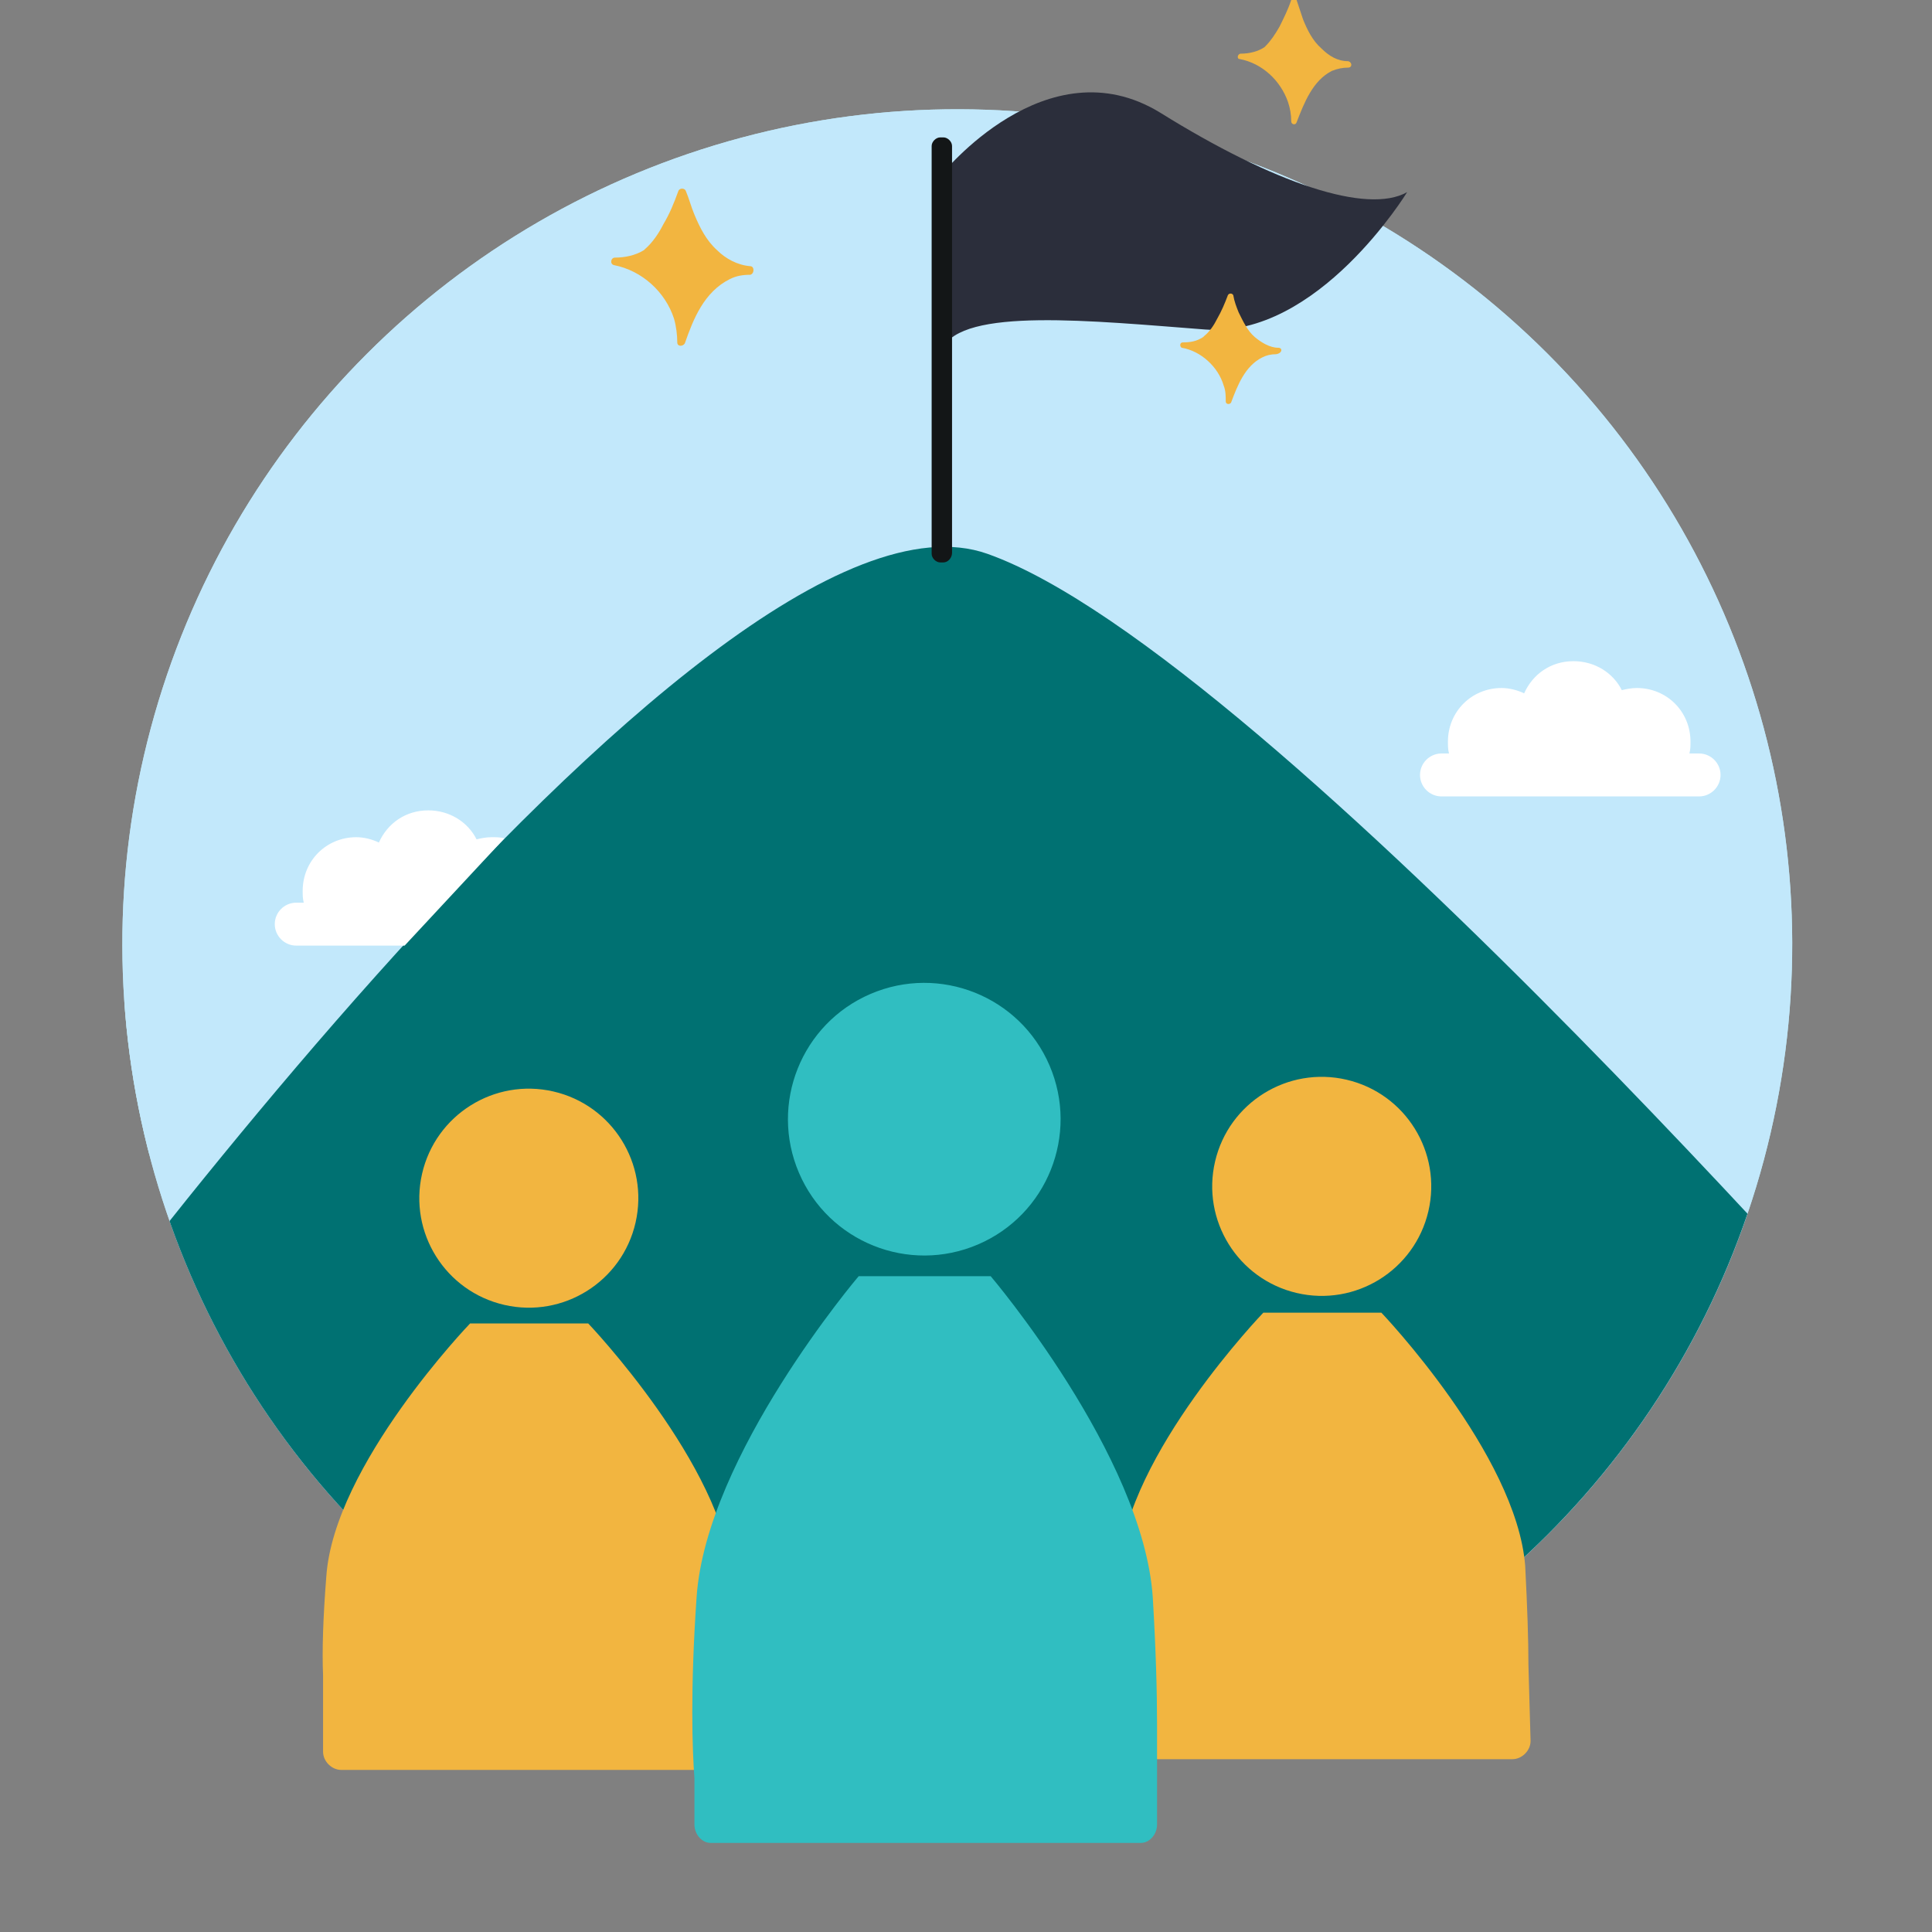
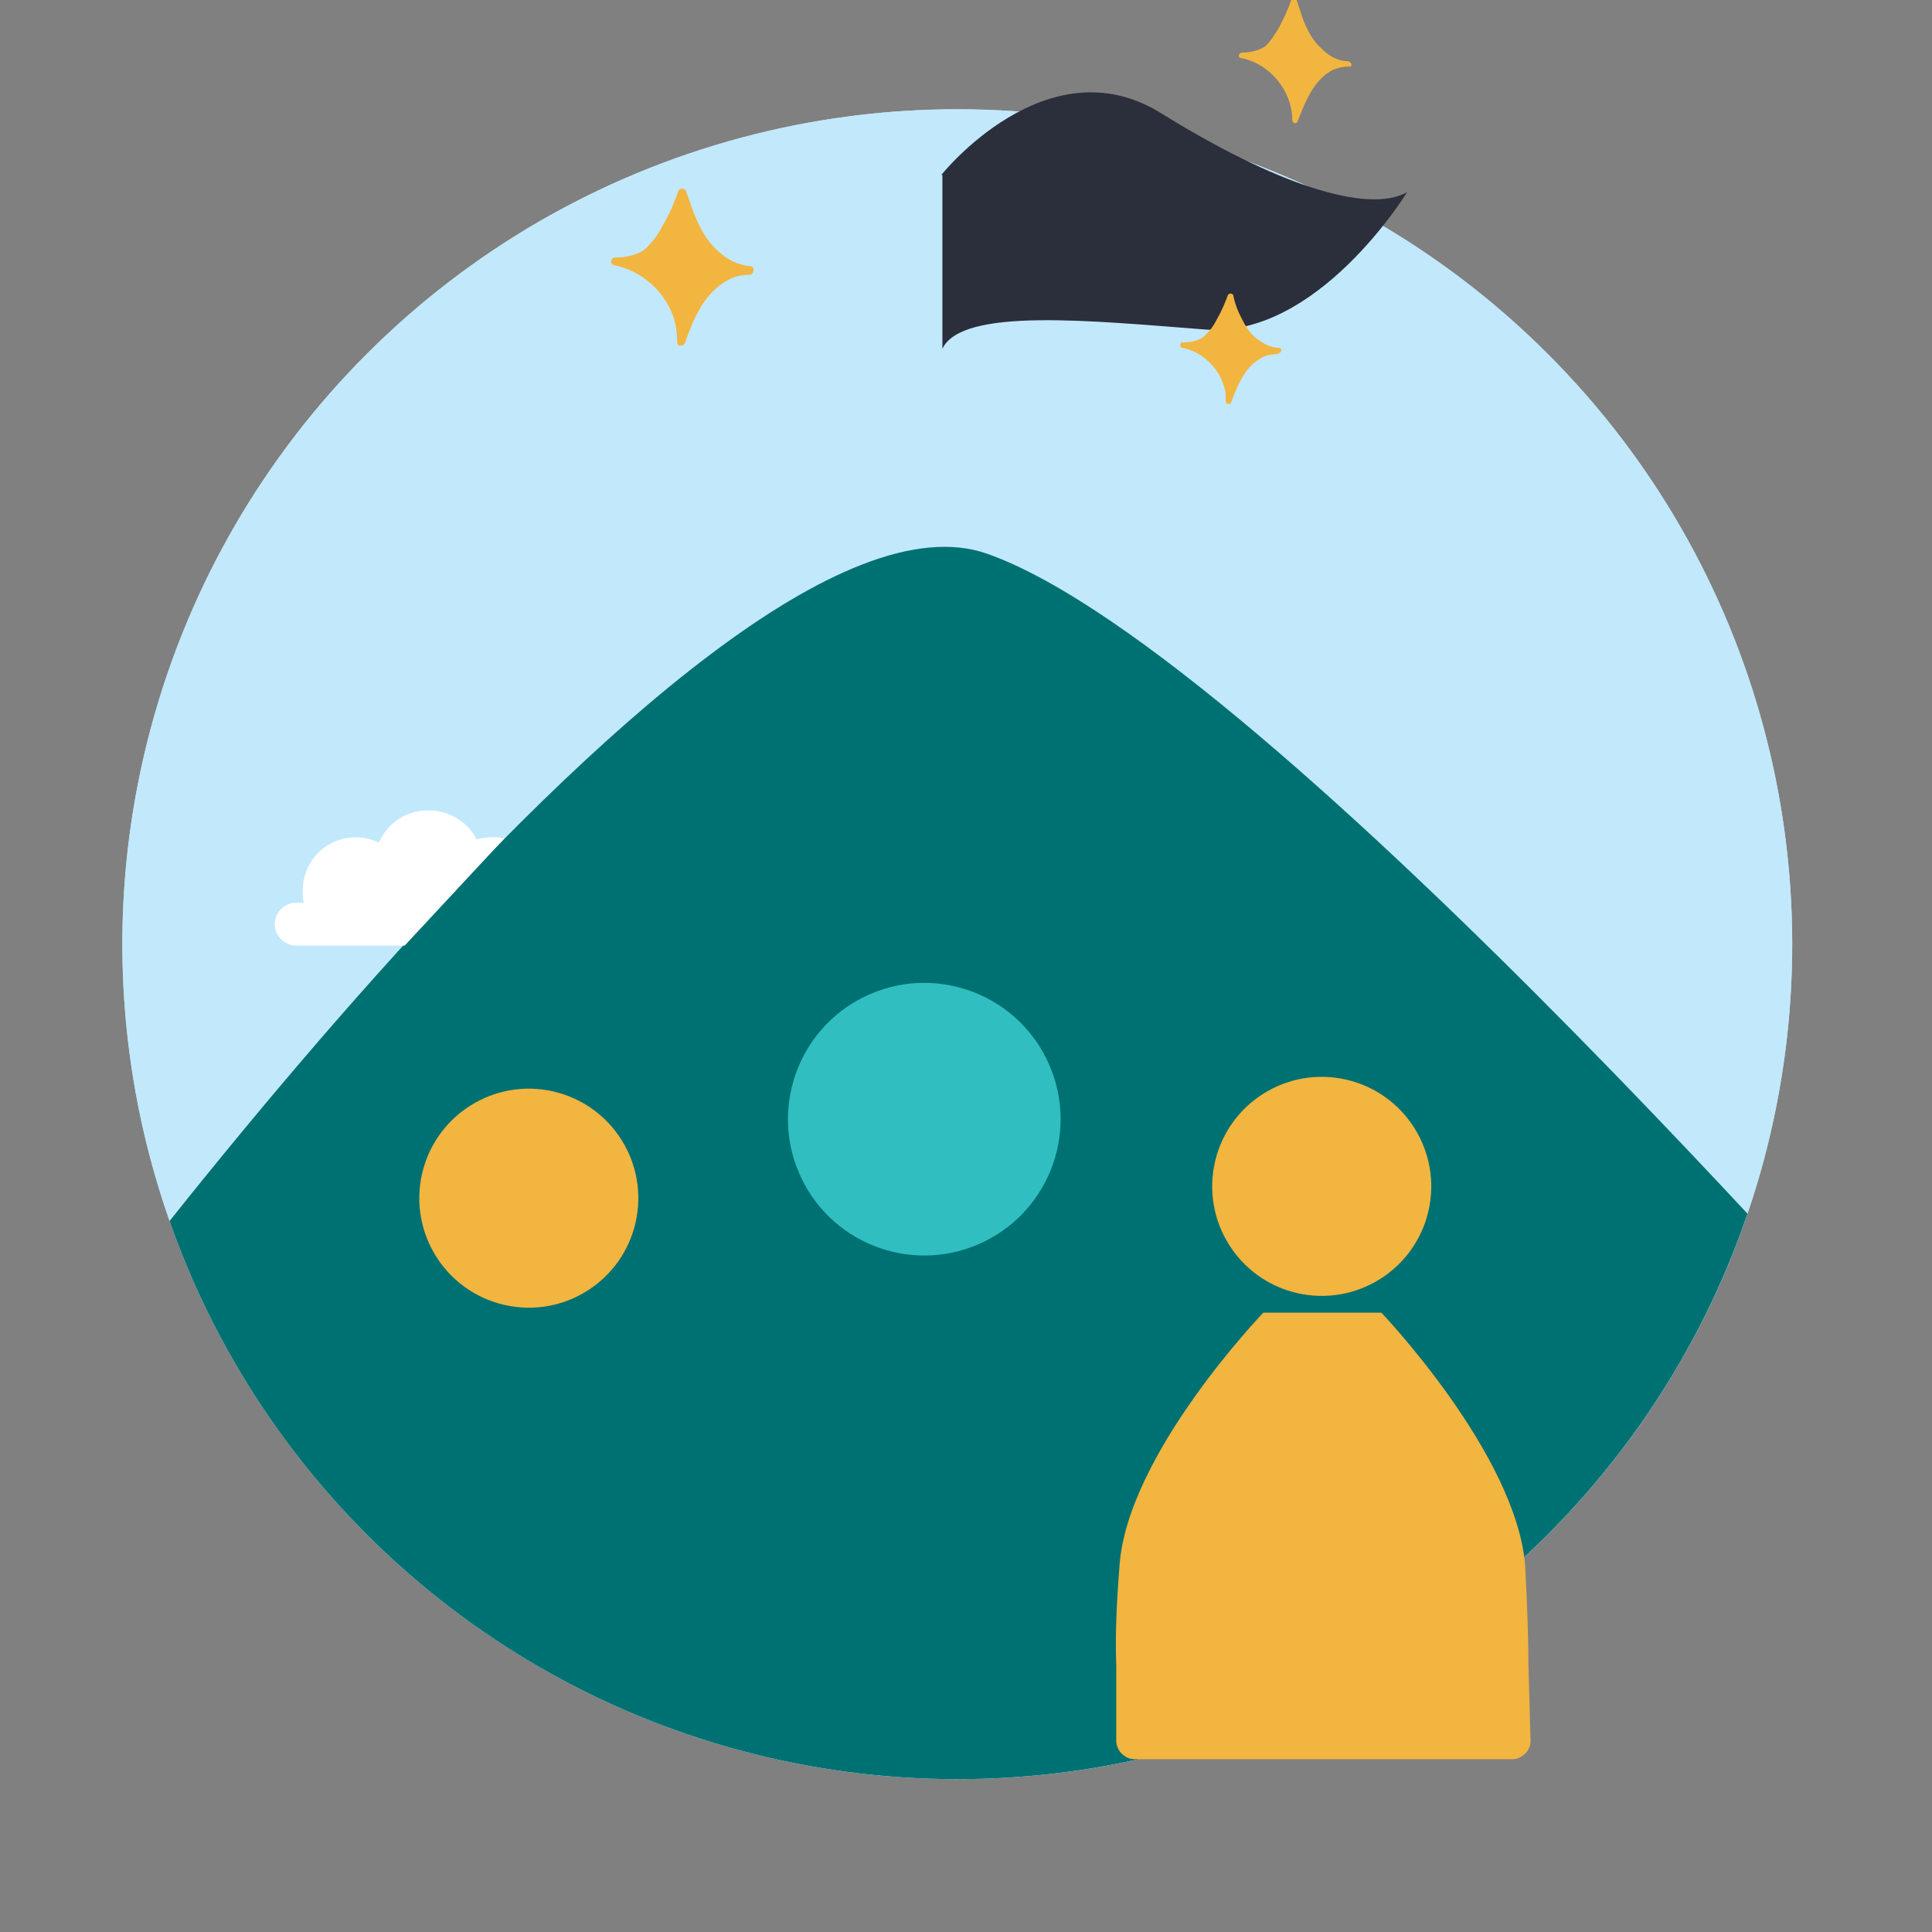
<svg xmlns="http://www.w3.org/2000/svg" xmlns:xlink="http://www.w3.org/1999/xlink" version="1.1" id="Layer_1" x="0px" y="0px" viewBox="0 0 180 180" style="enable-background:new 0 0 180 180;" xml:space="preserve">
  <rect x="0" y="0" width="180" height="180" fill="#808080" stroke="none" />
  <style type="text/css">
	.st0{opacity:0.7;fill:#B8E3EC;}
	.st1{opacity:0.7;fill:#71CCD6;}
	.st2{fill:#B8E3EC;}
	.st3{fill:#C2E8FB;}
	.st4{fill:#1B1E28;}
	.st5{fill:#00989A;}
	.st6{fill:#71CCD6;}
	.st7{fill:#FFFFFF;}
	.st8{fill:#EE6B65;}
	.st9{fill:#E46660;}
	.st10{fill:#F2B540;}
	.st11{fill:#F37C77;}
	.st12{fill:#4E546C;}
	.st13{fill:#73CCD6;}
	.st14{fill:#ED6C65;}
	.st15{fill:#FECD9B;}
	.st16{fill:#FAAB5A;}
	.st17{fill:#989898;}
	.st18{fill:#D4615A;}
	.st19{fill:#7D7D7D;}
	.st20{fill:#F7C058;}
	.st21{fill:#30BEC1;}
	.st22{fill:#DB9E82;}
	.st23{fill:#FBBD9A;}
	.st24{fill:#D49372;}
	.st25{fill:#FAAF83;}
	.st26{fill:#FBC29F;}
	.st27{fill:#05898B;}
	.st28{fill:#2B2E3B;}
	.st29{fill:#FFFDFB;}
	.st30{fill:#00ABAA;}
	.st31{fill:#F69322;}
	.st32{clip-path:url(#SVGID_2_);}
	.st33{fill:#5B6B6C;}
	.st34{fill:#0C0C0D;}
	.st35{fill:#FDB628;}
	.st36{fill:#434343;}
	.st37{opacity:0.69;}
	.st38{fill:#F2FAFB;}
	.st39{fill:#007172;}
	.st40{clip-path:url(#SVGID_4_);}
	.st41{fill:#131617;}
	.st42{fill:#DAD9D8;}
	.st43{fill:#393E4F;}
	.st44{fill:#727373;}
	.st45{fill:#838383;}
	.st46{fill:#444644;}
	.st47{opacity:0.34;}
	.st48{fill:#F38B20;}
	.st49{fill:#FCAF21;}
	.st50{fill:#438E49;}
	.st51{fill:#51B159;}
	.st52{fill:#7EC67E;}
	.st53{opacity:0.26;}
	.st54{fill:#2B582F;}
	.st55{fill:#D66059;}
	.st56{fill:#546161;}
	.st57{fill:#F79520;}
	.st58{fill:#EEBF97;}
	.st59{opacity:0.54;}
	.st60{fill:#FFE9BF;}
	.st61{fill:#FFF2D3;}
	.st62{fill:#C46328;}
	.st63{fill:#61BD64;}
	.st64{fill:#FCB24D;}
	.st65{fill:#454E50;}
	.st66{fill:#68787A;}
	.st67{fill:#B4BBBC;}
	.st68{fill:#2E2A26;}
	.st69{fill:#F0B98E;}
	.st70{fill:#E58325;}
	.st71{fill:#FCB222;}
	.st72{clip-path:url(#SVGID_6_);}
	.st73{fill:none;}
	.st74{fill:#313A3B;}
	.st75{fill:#96A0A0;}
	.st76{fill:#D2D6D6;}
	.st77{fill:#332716;}
	.st78{fill:#A5712A;}
	.st79{fill:#E4A938;}
	.st80{fill:#FFF2E4;}
	.st81{clip-path:url(#SVGID_8_);fill:#FAA73D;}
	.st82{fill:#003444;}
	.st83{fill:#FFD5A0;}
	.st84{fill:#00485D;}
	.st85{fill:#061516;}
	.st86{fill:#45C8F5;}
	.st87{fill:#59CAF0;}
	.st88{fill:#9BDCF9;}
	.st89{clip-path:url(#SVGID_10_);}
	.st90{fill:#0A1014;}
	.st91{fill:#FAA73D;}
	.st92{fill:#F47D44;}
	.st93{fill:#1C9CC2;}
	.st94{fill:#00526A;}
	.st95{fill:#006E8D;}
	.st96{fill:#121212;}
	.st97{fill:#0093BC;}
	.st98{fill:#FEDAB2;}
	.st99{fill:#04303E;}
	.st100{fill:#74D1F6;}
	.st101{fill:#85BFD6;}
	.st102{fill:#005D72;}
	.st103{fill:#FFF8EA;}
	.st104{fill:#00516D;}
	.st105{fill:#009BDC;}
	.st106{fill:#00C3F3;}
	.st107{fill:#D4D4D4;}
	.st108{fill:#008FB7;}
	.st109{fill:#F36C46;}
	.st110{fill:#F47D43;}
	.st111{fill:#DFF3FD;}
	.st112{fill:#F2FAFE;}
	.st113{fill:#D9F1FD;}
	.st114{fill:#97A3A4;}
	.st115{clip-path:url(#SVGID_12_);}
	.st116{fill:#8E5723;}
	.st117{fill:#264445;}
	.st118{fill:#E5F5FD;}
	.st119{fill:#62CCF3;}
	.st120{fill:#007C99;}
	.st121{fill:#FFECDA;}
	.st122{fill:#F79140;}
	.st123{fill:#FFCC3F;}
	.st124{fill:#1D4C5D;}
	.st125{fill:#1EC1E3;}
	.st126{fill:#B0D2E2;}
	.st127{fill:#FFF7F0;}
	.st128{fill:#F58043;}
	.st129{fill:#F58142;}
	.st130{fill:#FEC875;}
	.st131{opacity:0.5;}
	.st132{fill:#95D1EB;}
	.st133{fill:#42C3D3;}
	.st134{fill:#2E3544;}
	.st135{fill:#07212A;}
	.st136{fill:#D2D5D5;}
	.st137{fill:#51C9F1;}
	.st138{fill:#A9ABAE;}
	.st139{fill:#E7E8E8;}
	.st140{fill:#403F41;}
	.st141{clip-path:url(#SVGID_14_);fill:#3D3D3D;}
	.st142{fill:#FFDC37;}
	.st143{fill:#18C3F4;}
	.st144{fill:#005067;}
	.st145{fill:#006C89;}
	.st146{clip-path:url(#SVGID_16_);fill:#8E5723;}
	.st147{fill:#DCF2FD;}
	.st148{fill:#F47945;}
	.st149{fill:#BDE7FB;}
	.st150{fill:#F7FBFE;}
	.st151{fill:#0084BC;}
	.st152{fill:#FBAB3B;}
	.st153{fill:#FED8AA;}
	.st154{fill:#003B4A;}
	.st155{fill:#A7BAC1;}
	.st156{fill:#F68A42;}
	.st157{fill:#F78E40;}
	.st158{fill:#F37674;}
	.st159{fill:#EBEBEB;}
	.st160{fill:#D16035;}
	.st161{fill:#E6E6E6;}
	.st162{fill:#536263;}
	.st163{fill:#C65954;}
	.st164{fill:#FEDBB5;}
	.st165{fill:#F1F3F3;}
	.st166{fill:#004760;}
	.st167{fill:#F2F2F2;}
	.st168{fill:#B9B9B9;}
	.st169{fill:#A14542;}
	.st170{fill:#474E64;}
	.st171{fill:#FAAA5A;}
	.st172{fill:#D47428;}
	.st173{fill:#69787A;}
	.st174{fill:#31BEC2;}
	.st175{opacity:0.5;fill:#D47428;}
	.st176{fill:#D79F30;}
	.st177{fill:#0A0A0B;}
	.st178{fill:#F5928F;}
	.st179{fill:none;stroke:#007172;stroke-width:5;stroke-linecap:round;stroke-miterlimit:10;}
	.st180{fill:none;stroke:#007172;stroke-width:5;stroke-linecap:round;stroke-miterlimit:10;stroke-dasharray:4.2,6.301;}
	.st181{fill:none;stroke:#007172;stroke-width:5;stroke-linecap:round;stroke-miterlimit:10;stroke-dasharray:4,6;}
	.st182{opacity:0.5;fill:#F69322;}
	.st183{fill:#FECE9A;}
	.st184{fill:#FFF8EC;}
	.st185{fill:#CF965E;}
	.st186{fill:#945F37;}
	.st187{fill:#EFB440;}
	.st188{fill:#FCBB79;}
	.st189{fill:#FFEBD8;}
	.st190{fill:#C45853;}
	.st191{fill:#3E3F43;stroke:#3E3F43;stroke-width:2;stroke-miterlimit:10;}
	.st192{fill:#F08F2C;}
	.st193{fill:#FFD397;}
	.st194{clip-path:url(#SVGID_18_);}
	.st195{clip-path:url(#SVGID_20_);}
	.st196{fill:#FFD39A;}
	.st197{fill:#686A73;}
	.st198{fill:#E9F6FA;}
	.st199{fill:#BEC0C9;}
	.st200{fill:#F4CDA6;}
	.st201{fill:#8D5935;}
	.st202{fill:#E8E7E7;}
	.st203{fill:#CFCFCE;}
	.st204{fill:#5B5B5B;}
	.st205{fill:#96D7E0;}
	.st206{fill:#B7842C;}
	.st207{fill:#FFDFA1;}
	.st208{fill:#B8534E;}
	.st209{fill:#F8B0AE;}
	.st210{fill:none;stroke:#EE6B65;stroke-width:9;stroke-linecap:round;stroke-miterlimit:10;}
	.st211{fill:none;stroke:#EE6B65;stroke-width:14;stroke-miterlimit:10;}
	.st212{fill:#C8912D;}
	.st213{clip-path:url(#SVGID_24_);}
	.st214{fill:#F2B53E;}
	.st215{fill:#95D7E0;}
	.st216{fill:#A37659;}
	.st217{fill:none;stroke:#2B2E3B;stroke-width:2;stroke-miterlimit:10;}
	.st218{fill:#E6F5F8;}
	.st219{fill:#444F4F;}
	.st220{fill:none;stroke:#444F4F;stroke-width:4;stroke-miterlimit:10;}
	.st221{fill:none;stroke:#2B2E3B;stroke-width:6;stroke-linecap:round;stroke-miterlimit:10;}
</style>
  <g id="XMLID_1099_">
    <defs>
      <ellipse id="SVGID_17_" transform="matrix(0.707 -0.707 0.707 0.707 -36.092 88.817)" cx="89.2" cy="88" rx="77.8" ry="77.8" />
    </defs>
    <use xlink:href="#SVGID_17_" style="overflow:visible;fill:#B8E3EC;" />
    <clipPath id="SVGID_2_">
      <use xlink:href="#SVGID_17_" style="overflow:visible;" />
    </clipPath>
    <g id="XMLID_1101_" class="st32">
-       <path class="st2" d="M35.5,101.9h-1.2c0.1-0.5,0.2-1,0.2-1.6c0-4-3.2-7.2-7.2-7.2c-0.7,0-1.4,0.1-2,0.3c-1.2-2.3-3.6-3.9-6.4-3.9    c-2.9,0-5.5,1.8-6.6,4.3c-0.9-0.4-1.9-0.7-3-0.7c-4,0-7.2,3.2-7.2,7.2c0,0.5,0.1,1.1,0.2,1.6H1.2c-1.5,0-2.8,1.3-2.8,2.8    c0,1.5,1.3,2.8,2.8,2.8h34.3c1.5,0,2.8-1.3,2.8-2.8C38.3,103.1,37,101.9,35.5,101.9z" />
-     </g>
+       </g>
  </g>
  <g id="XMLID_1098_">
    <ellipse transform="matrix(0.707 -0.707 0.707 0.707 -36.092 88.817)" class="st3" cx="89.2" cy="88" rx="77.8" ry="77.8" />
  </g>
  <g>
    <defs>
      <ellipse id="SVGID_19_" transform="matrix(0.707 -0.707 0.707 0.707 -36.097 88.819)" cx="89.2" cy="88" rx="77.8" ry="77.8" />
    </defs>
    <clipPath id="SVGID_4_">
      <use xlink:href="#SVGID_19_" style="overflow:visible;" />
    </clipPath>
    <g id="XMLID_1097_" class="st40">
      <path class="st39" d="M-2.1,137.3c0,0,67.6-95.1,94.1-85.7c26.5,9.4,89.9,82.6,89.9,82.6l-92.5,40.5L-2.1,137.3z" />
    </g>
  </g>
  <g id="XMLID_1095_">
    <path class="st28" d="M87.7,16.3c0,0,9.8-12.3,20.4-5.8c10.6,6.6,19.3,9.5,23,7.4c0,0-8.3,13.6-18.8,12.8   c-10.5-0.8-22.7-2.1-24.5,1.8V16.3z" />
  </g>
  <g id="XMLID_1094_">
-     <path class="st41" d="M87.9,52.4h-0.3c-0.4,0-0.8-0.4-0.8-0.8V13.6c0-0.4,0.4-0.8,0.8-0.8h0.3c0.4,0,0.8,0.4,0.8,0.8v37.9   C88.7,52,88.3,52.4,87.9,52.4z" />
-   </g>
+     </g>
  <g id="XMLID_1093_">
-     <path class="st7" d="M158.3,70.2h-0.9c0.1-0.4,0.1-0.7,0.1-1.1c0-2.8-2.2-5-5-5c-0.5,0-1,0.1-1.4,0.2c-0.8-1.6-2.5-2.7-4.5-2.7   c-2.1,0-3.8,1.2-4.6,3c-0.6-0.3-1.4-0.5-2.1-0.5c-2.8,0-5,2.2-5,5c0,0.4,0,0.7,0.1,1.1h-0.7c-1.1,0-2,0.9-2,2s0.9,2,2,2h24   c1.1,0,2-0.9,2-2S159.4,70.2,158.3,70.2z" />
-   </g>
+     </g>
  <g id="XMLID_1092_">
    <path class="st7" d="M47,78.1c-0.4-0.1-0.8-0.1-1.2-0.1c-0.5,0-1,0.1-1.4,0.2c-0.8-1.6-2.5-2.7-4.5-2.7c-2.1,0-3.8,1.2-4.6,3   c-0.6-0.3-1.4-0.5-2.1-0.5c-2.8,0-5,2.2-5,5c0,0.4,0,0.7,0.1,1.1h-0.7c-1.1,0-2,0.9-2,2s0.9,2,2,2h10.1L47,78.1z" />
  </g>
  <g id="XMLID_1088_">
    <g id="XMLID_1091_">
      <path class="st10" d="M69.9,24.8c-1.2-0.1-2.3-0.7-3.1-1.5c-1-0.9-1.6-2.1-2.1-3.3c-0.3-0.7-0.5-1.5-0.8-2.2    c-0.1-0.3-0.6-0.3-0.7,0c-0.4,1.1-0.8,2.1-1.4,3.1c-0.4,0.8-1,1.7-1.7,2.3c0,0-0.1,0.1-0.1,0.1c-0.8,0.5-1.8,0.7-2.7,0.7    c-0.4,0-0.5,0.6-0.1,0.7c2.6,0.5,4.8,2.5,5.6,5c0.2,0.7,0.3,1.5,0.3,2.2c0,0.4,0.5,0.4,0.7,0.1c0.8-2.3,1.8-4.8,4.2-6    c0.6-0.3,1.2-0.4,1.9-0.4C70.3,25.5,70.3,24.8,69.9,24.8z" />
    </g>
    <g id="XMLID_1090_">
-       <path class="st10" d="M125.6,5.7c-1,0-1.8-0.5-2.5-1.2c-0.8-0.7-1.3-1.7-1.7-2.7c-0.2-0.6-0.4-1.2-0.6-1.8c-0.1-0.3-0.4-0.3-0.5,0    c-0.3,0.9-0.7,1.7-1.1,2.5c-0.4,0.7-0.8,1.3-1.3,1.8c0,0,0,0-0.1,0.1c-0.6,0.4-1.4,0.6-2.2,0.6c-0.3,0-0.4,0.5-0.1,0.5    c2.1,0.4,3.8,2,4.5,4c0.2,0.6,0.3,1.2,0.3,1.8c0,0.3,0.4,0.4,0.5,0.1c0.7-1.8,1.5-3.9,3.3-4.8c0.5-0.2,1-0.3,1.5-0.3    C126,6.3,126,5.8,125.6,5.7z" />
+       <path class="st10" d="M125.6,5.7c-1,0-1.8-0.5-2.5-1.2c-0.8-0.7-1.3-1.7-1.7-2.7c-0.2-0.6-0.4-1.2-0.6-1.8c-0.1-0.3-0.4-0.3-0.5,0    c-0.3,0.9-0.7,1.7-1.1,2.5c-0.4,0.7-0.8,1.3-1.3,1.8c-0.6,0.4-1.4,0.6-2.2,0.6c-0.3,0-0.4,0.5-0.1,0.5    c2.1,0.4,3.8,2,4.5,4c0.2,0.6,0.3,1.2,0.3,1.8c0,0.3,0.4,0.4,0.5,0.1c0.7-1.8,1.5-3.9,3.3-4.8c0.5-0.2,1-0.3,1.5-0.3    C126,6.3,126,5.8,125.6,5.7z" />
    </g>
    <g id="XMLID_1089_">
      <path class="st10" d="M119.1,32.4c-0.8,0-1.6-0.5-2.2-1c-0.7-0.6-1.1-1.5-1.5-2.3c-0.2-0.5-0.4-1-0.5-1.6c-0.1-0.2-0.4-0.2-0.5,0    c-0.3,0.8-0.6,1.5-1,2.2c-0.3,0.6-0.7,1.2-1.2,1.6c0,0,0,0-0.1,0.1c-0.6,0.4-1.2,0.5-1.9,0.5c-0.3,0-0.3,0.4-0.1,0.5    c1.8,0.3,3.4,1.8,3.9,3.5c0.2,0.5,0.2,1,0.2,1.5c0,0.3,0.4,0.3,0.5,0.1c0.6-1.6,1.3-3.4,2.9-4.2c0.4-0.2,0.8-0.3,1.3-0.3    C119.5,32.9,119.5,32.4,119.1,32.4z" />
    </g>
  </g>
  <g>
    <g id="XMLID_1072_">
      <g id="XMLID_1087_">
        <ellipse transform="matrix(0.223 -0.975 0.975 0.223 -70.513 134.715)" class="st10" cx="49.2" cy="111.6" rx="10.2" ry="10.2" />
      </g>
      <g id="XMLID_1079_">
-         <path class="st10" d="M68.5,156.1c0-2.3-0.1-5.3-0.3-9.2c-0.8-10.4-13.4-23.6-13.4-23.6h-2.1h-6.8h-2.1c0,0-12.7,13.2-13.4,23.6     c-0.3,3.8-0.4,6.9-0.3,9.2c0,0,0,0,0,0.1v7c0,0.9,0.8,1.7,1.7,1.7h35.2c0.9,0,1.7-0.8,1.7-1.7L68.5,156.1     C68.5,156.1,68.5,156.1,68.5,156.1z" />
-       </g>
+         </g>
      <g id="XMLID_1078_">
        <ellipse transform="matrix(0.228 -0.974 0.974 0.228 -12.649 205.214)" class="st10" cx="123.1" cy="110.6" rx="10.2" ry="10.2" />
      </g>
      <g id="XMLID_1073_">
        <path class="st10" d="M142.4,155.1c0-2.3-0.1-5.3-0.3-9.2c-0.8-10.4-13.4-23.6-13.4-23.6h-2.1h-6.8h-2.1c0,0-12.7,13.2-13.4,23.6     c-0.3,3.8-0.4,6.9-0.3,9.2c0,0,0,0,0,0.1v7c0,0.9,0.8,1.7,1.7,1.7h35.2c0.9,0,1.7-0.8,1.7-1.7L142.4,155.1     C142.4,155.1,142.4,155.1,142.4,155.1z" />
      </g>
    </g>
    <g id="XMLID_1069_">
      <g id="XMLID_1071_">
        <ellipse transform="matrix(0.919 -0.394 0.394 0.919 -34.108 42.344)" class="st21" cx="86.1" cy="104.3" rx="12.7" ry="12.7" />
      </g>
      <g id="XMLID_1070_">
-         <path class="st21" d="M107.8,160.7c0-3-0.1-6.9-0.4-11.9c-0.9-13.2-15.1-29.9-15.1-29.9h-2.4h-7.6H80c0,0-14.2,16.7-15.1,29.9     c-0.6,8.7-0.4,14.2-0.2,16.9v4.3c0,0.9,0.7,1.7,1.5,1.7h40.1c0.8,0,1.5-0.8,1.5-1.7v-9.2C107.8,160.8,107.8,160.8,107.8,160.7z" />
-       </g>
+         </g>
    </g>
  </g>
</svg>